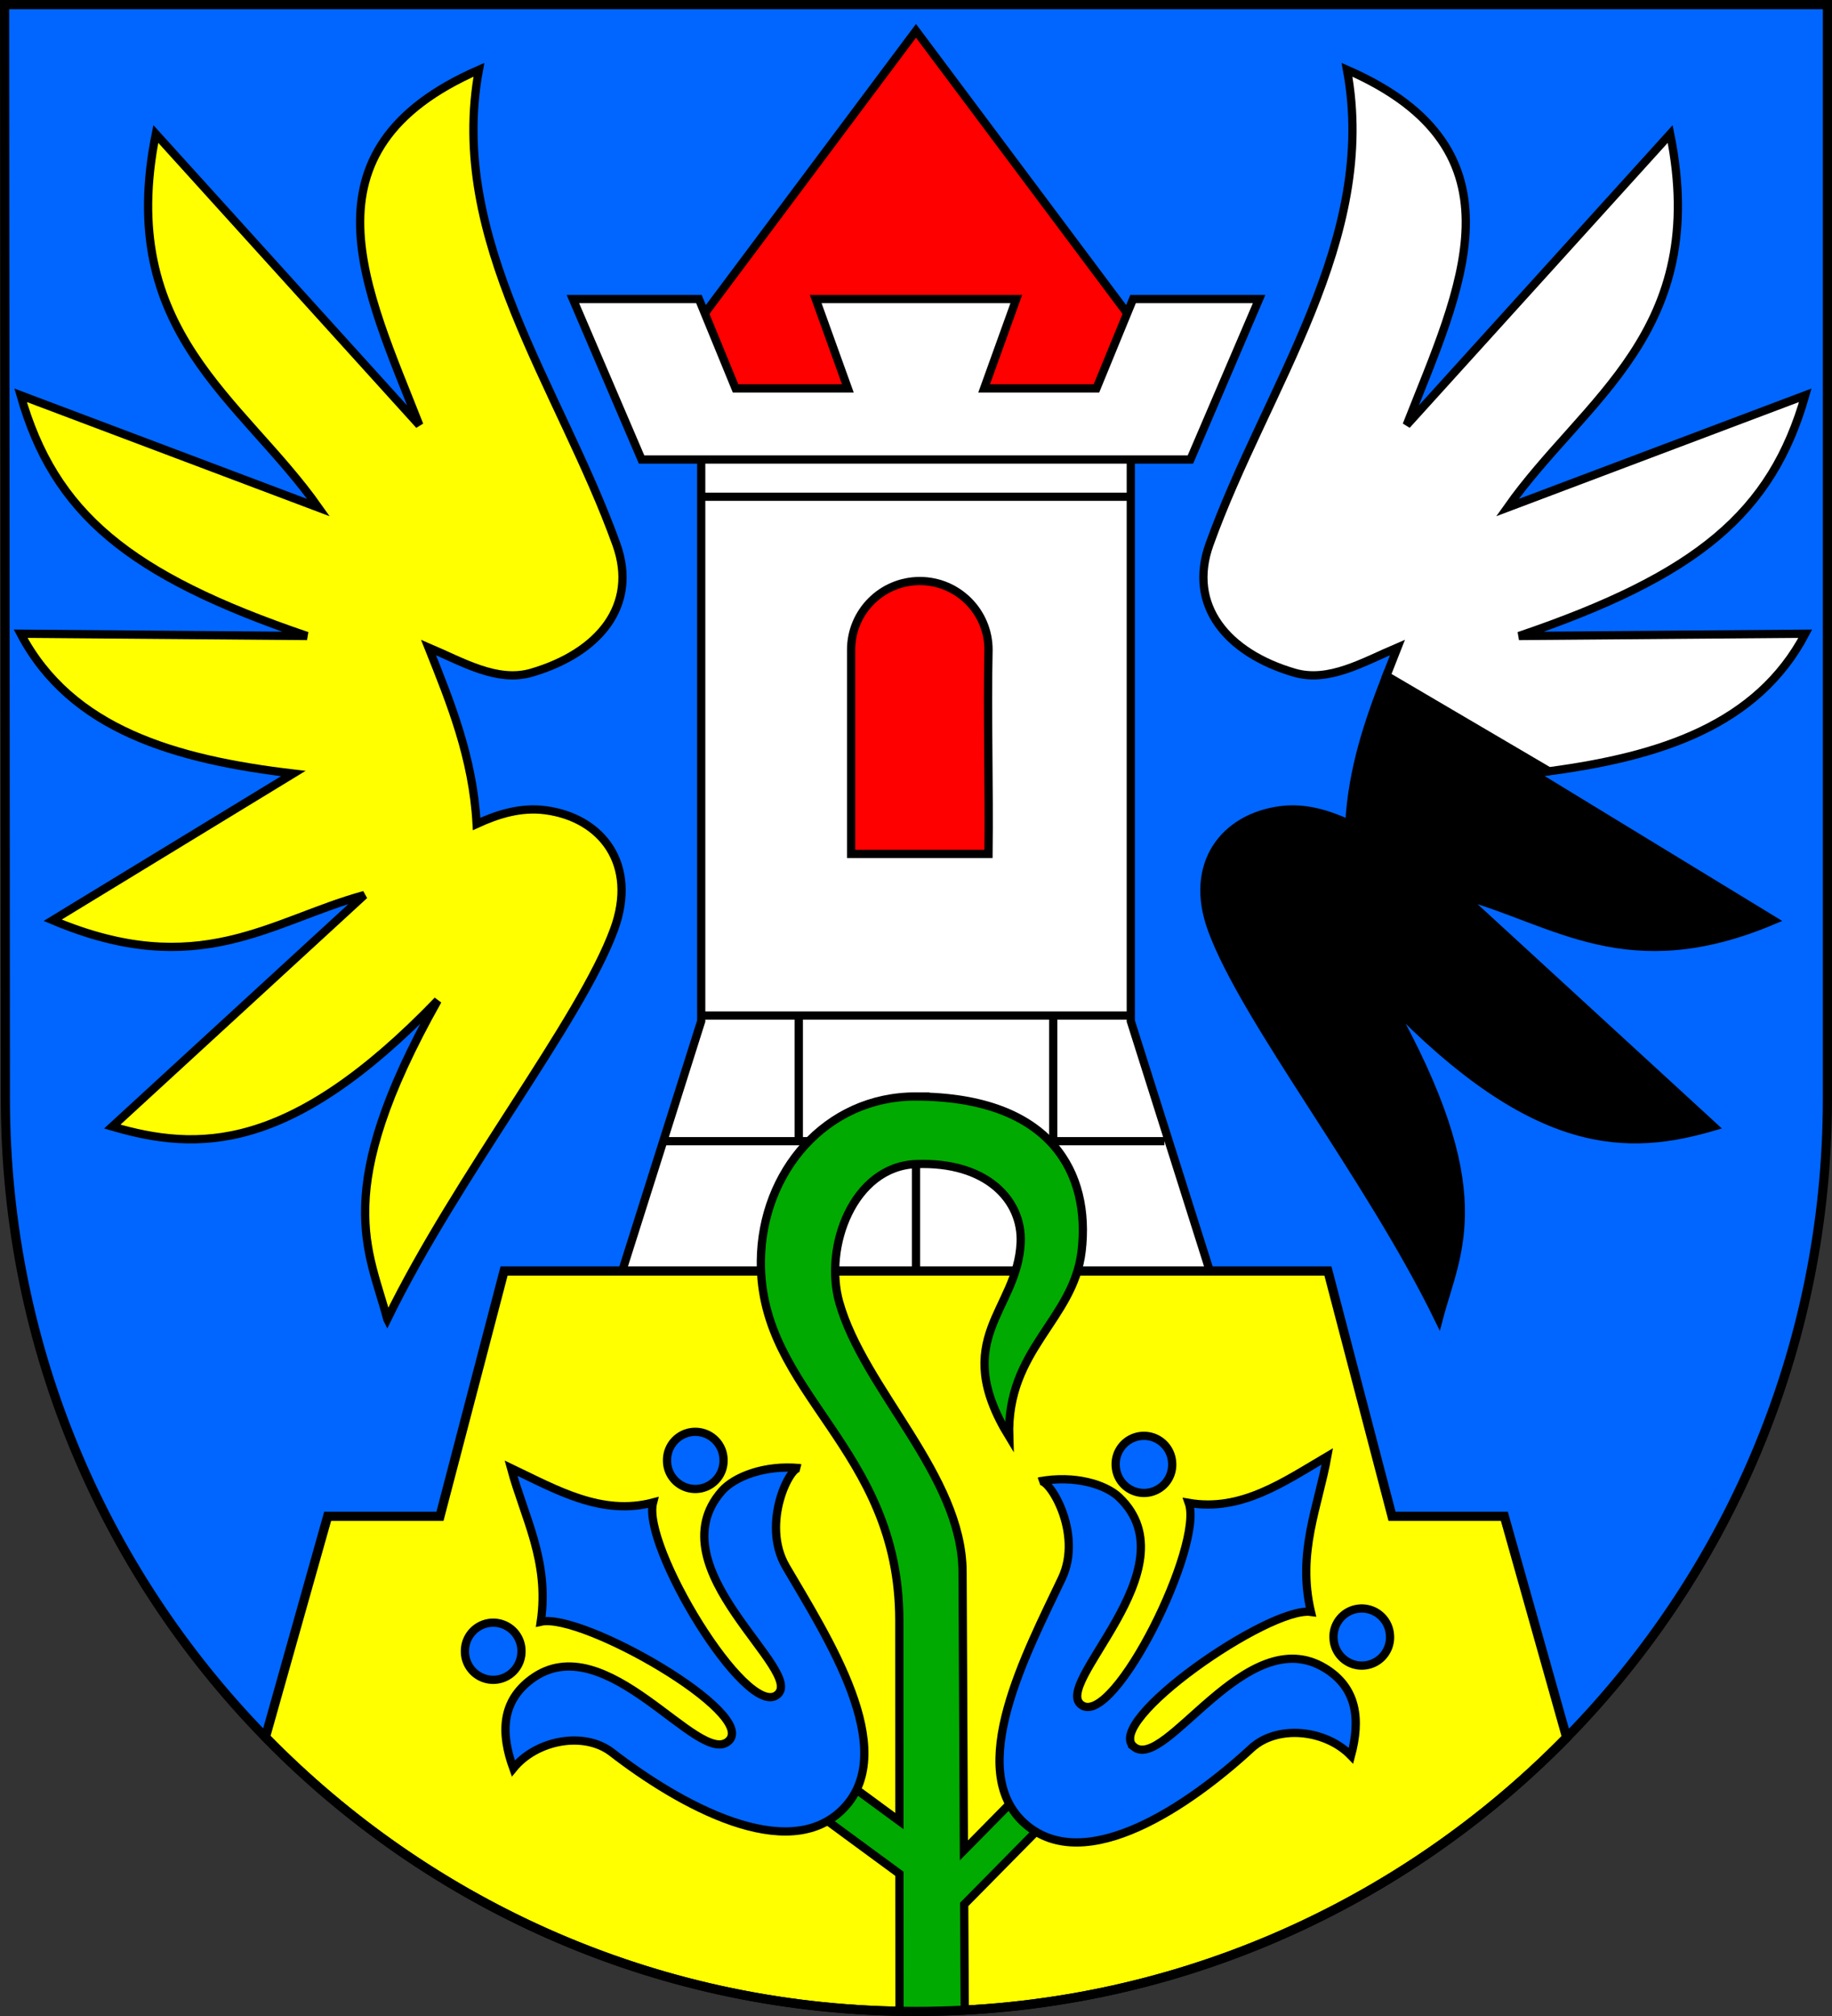
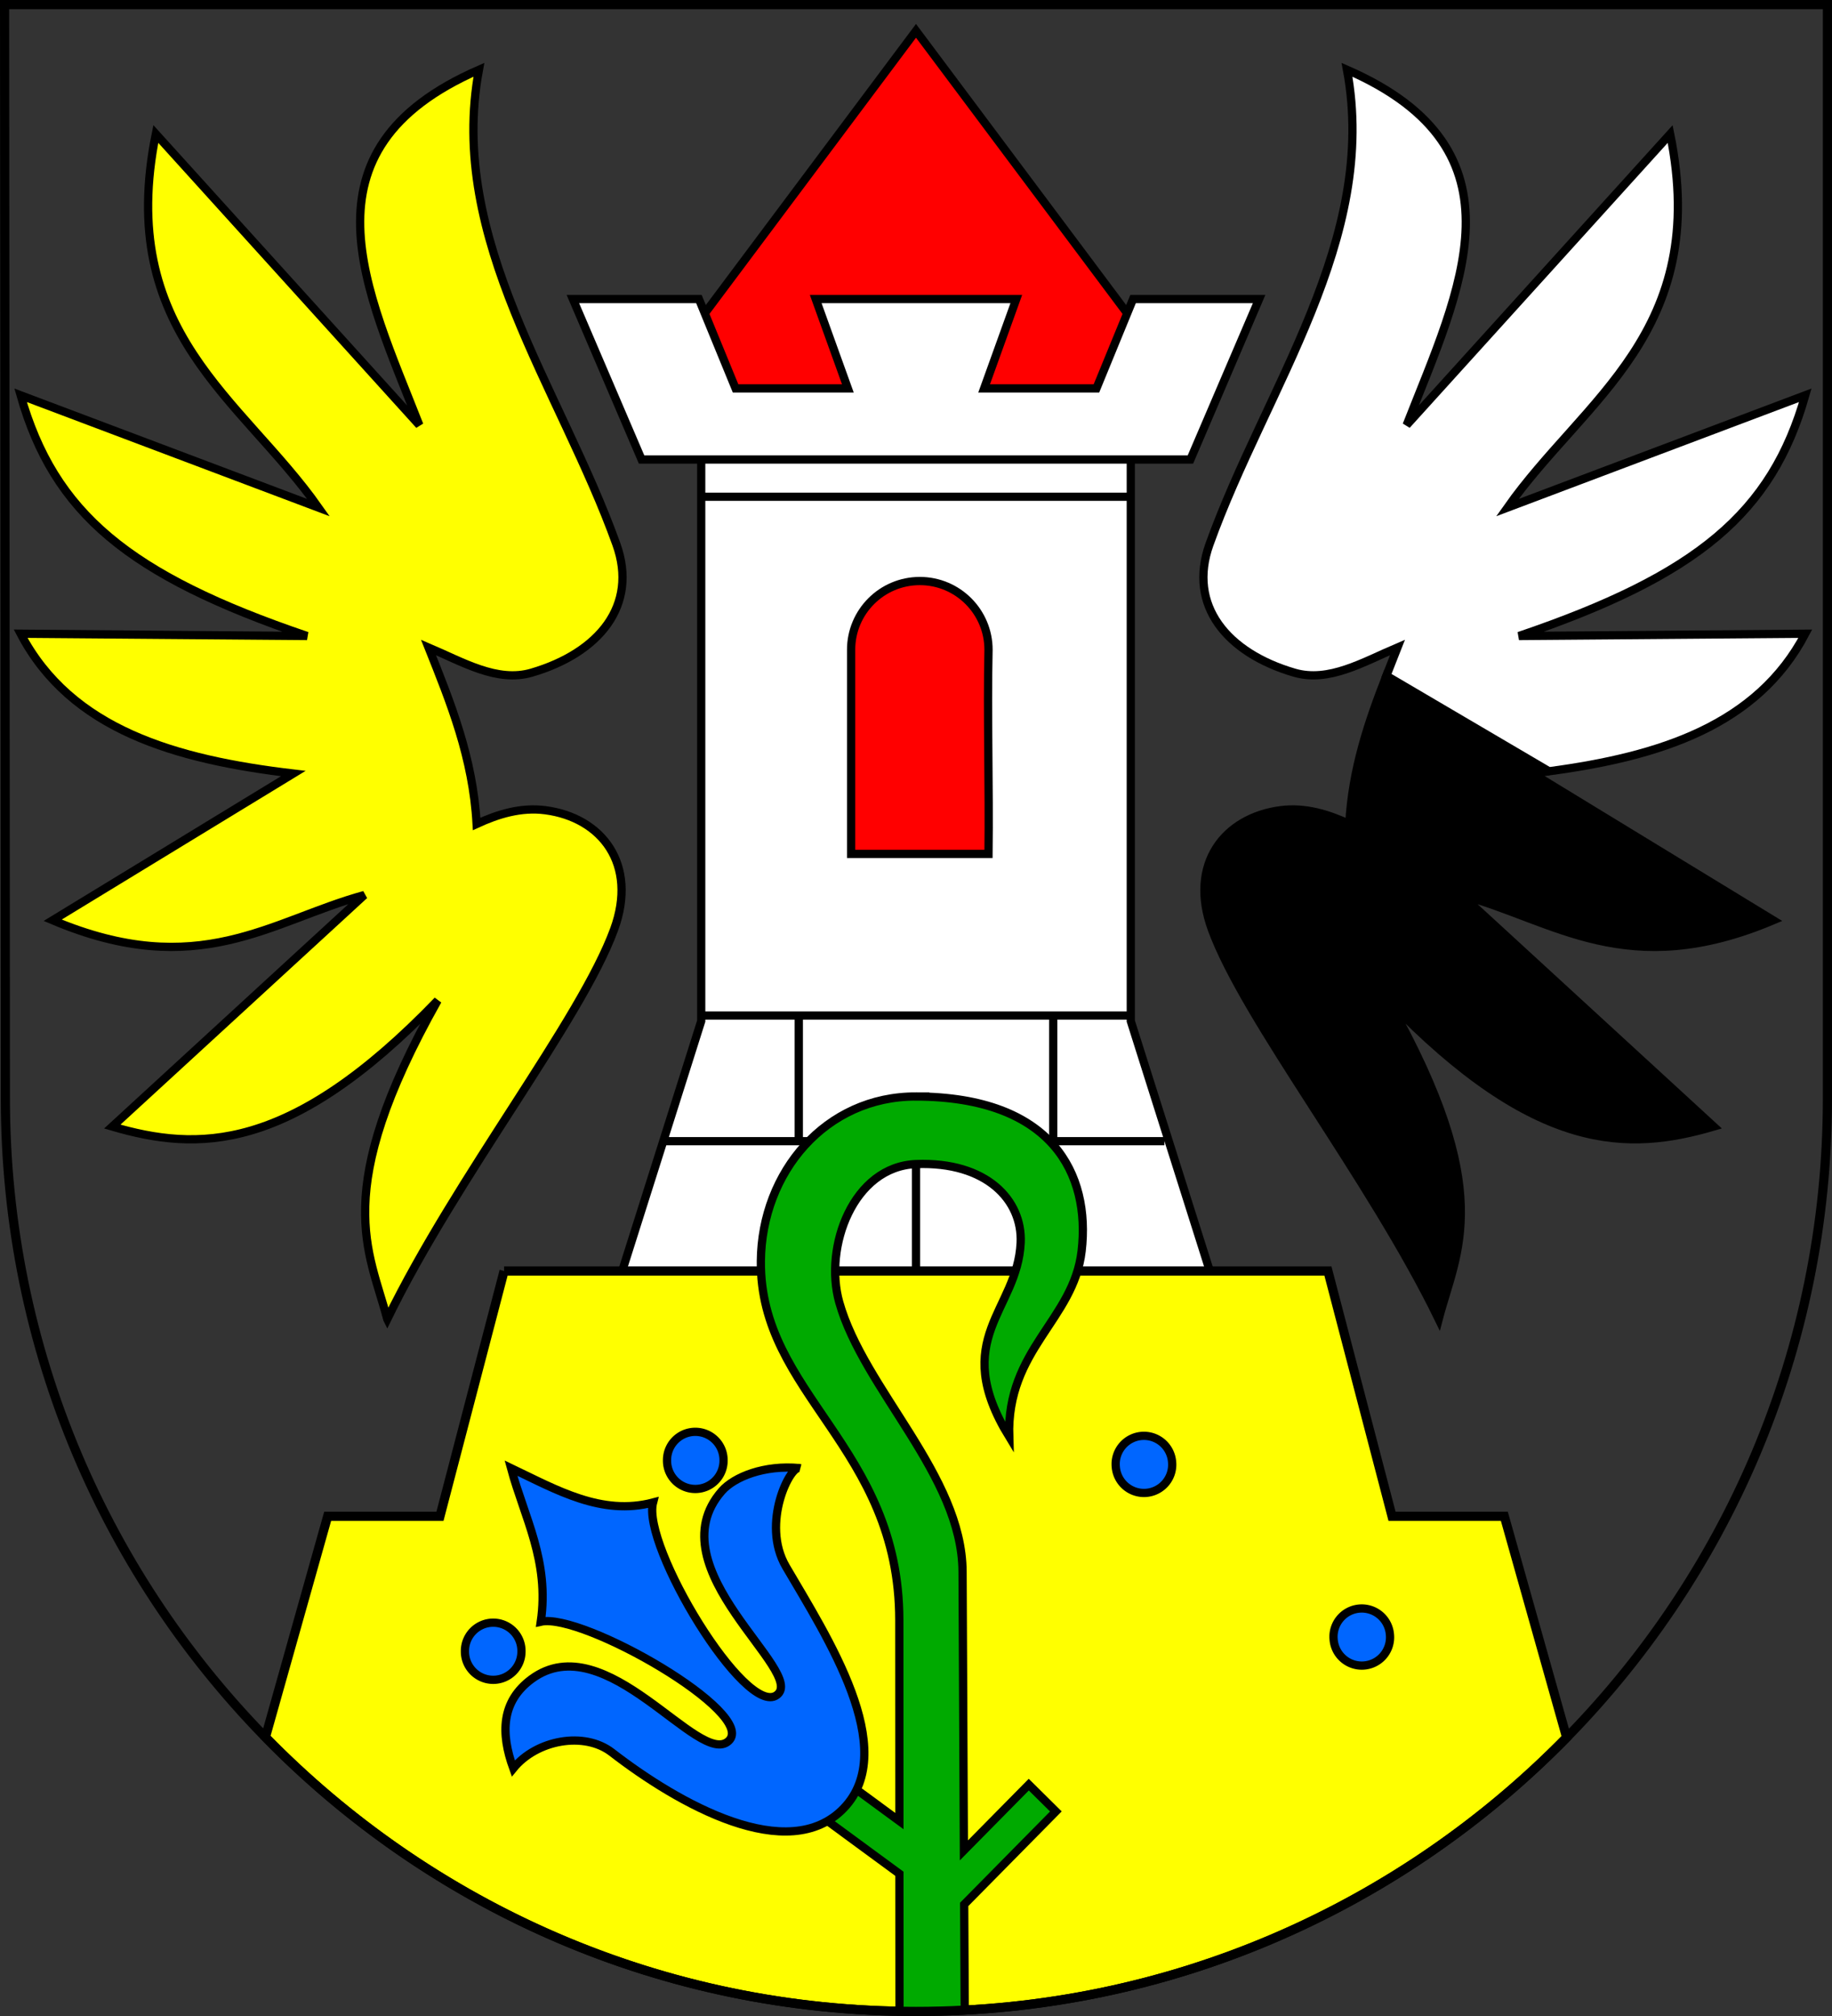
<svg xmlns="http://www.w3.org/2000/svg" version="1.1" width="600" height="660" id="svg2">
  <rect width="100%" height="100%" fill="#333333" stroke="none" />
  <defs id="defs4809" />
  <g transform="translate(0,-392.362)" id="layer1">
-     <path d="m 1.76,751.977 c 0,165.042 133.518,298.885 298.24,298.885 164.722,0 298.5,-133.843 298.5,-298.885 l 2.8e-4,-358.115 -597,0 0.26,358.115 z" id="rect4411-0" style="fill:#0066ff;fill-opacity:1;stroke:none" />
    <path d="M 300,10.094 223.656,112.156 264.156,282.5 300,308.031 335.844,282.5 376.344,112.156 300,10.094 z" transform="translate(0,392.362)" id="path2856" style="fill:#ff0000;stroke:#000000;stroke-width:2.7;stroke-linecap:butt;stroke-linejoin:miter;stroke-miterlimit:4;stroke-opacity:1;stroke-dasharray:none" />
    <path d="m 229.656,536.05 0,190.594 -27.781,87.812 196.25,0 -27.781,-87.812 0,-190.594 -140.688,0 z" id="path2847-2" style="fill:#ffffff;stroke:none" />
    <path d="M 126.83,431.856 C 120.95,409.362 107.965,390.374 143.341,327.54 94.868,377.863 64.549,376.929 36.773,368.816 l 82.552,-75.798 c -30.633,8.399 -54.277,28.447 -102.065,8.255 L 96.061,253.243 C 57.536,248.685 23.262,238.932 6.754,207.464 L 100.564,208.214 C 41.943,188.304 17.704,167.884 6.754,129.414 L 104.316,166.188 C 79.111,130.446 37.878,108.789 51.032,43.86 L 137.337,139.171 C 119.985,94.891 96.538,49.205 156.849,22.847 c -10.355,55.685 26.605,104.091 45.028,155.348 7.205,20.047 -5.749,35.591 -27.768,42.027 -11.287,3.299 -22.514,-3.476 -33.771,-8.255 7.212,18.087 14.558,36.094 15.76,57.787 6.938,-3.201 14.47,-5.555 22.514,-4.503 18.428,2.409 30.346,17.626 22.514,39.025 -10.895,29.767 -51.587,80.942 -74.297,127.581 z" transform="translate(0,392.362)" id="path2845" style="fill:#ffff00;stroke:#000000;stroke-width:2.7;stroke-linecap:butt;stroke-linejoin:miter;stroke-miterlimit:4;stroke-opacity:1;stroke-dasharray:none" />
    <path d="m 228.312,142.344 0,1.344 0,190.375 -27.719,87.625 -0.562,1.75 1.844,0 196.25,0 1.844,0 -0.562,-1.75 -27.719,-87.625 0,-190.375 0,-1.344 -1.344,0 -140.688,0 -1.344,0 z m 2.688,2.688 138,0 0,16.25 -138,0 0,-16.25 z m 0,18.938 138,0 0,167.156 -138,0 0,-167.156 z m 0,169.844 29.25,0 0,38.438 -41.188,0 11.875,-37.562 L 231,334.5 l 0,-0.219 0,-0.469 z m 31.969,0 80.625,0 0,38.438 -80.625,0 0,-38.438 z m 83.312,0 22.719,0 0,0.469 0,0.219 0.062,0.188 11.875,37.562 -34.656,0 0,-38.438 z m 35.062,39.719 14.938,47.219 -192.562,0 14.5,-45.812 80.438,0 0,40.344 2.688,0 0,-40.344 80,0 0,-1.406 z" transform="translate(0,392.362)" id="path2847" style="font-size:medium;font-style:normal;font-variant:normal;font-weight:normal;font-stretch:normal;text-indent:0;text-align:start;text-decoration:none;line-height:normal;letter-spacing:normal;word-spacing:normal;text-transform:none;direction:ltr;block-progression:tb;writing-mode:lr-tb;text-anchor:start;color:#000000;fill:#000000;fill-opacity:1;stroke:none;stroke-width:2.7;marker:none;visibility:visible;display:inline;overflow:visible;enable-background:accumulate;font-family:Bitstream Vera Sans;-inkscape-font-specification:Bitstream Vera Sans" />
-     <path d="m 165.094,416.094 -21,80.312 -36.781,0 -20.375,72.312 C 141.071,624.106 216.524,658.5 300,658.5 c 83.425,0 158.902,-34.359 213.094,-89.688 l -20.406,-72.406 -36.781,0 -21,-80.312 -269.812,0 z" transform="translate(0,392.362)" id="rect4411-0-4" style="fill:#ffff00;fill-opacity:1;stroke:#000000;stroke-width:3;stroke-miterlimit:4;stroke-dasharray:none" />
+     <path d="m 165.094,416.094 -21,80.312 -36.781,0 -20.375,72.312 C 141.071,624.106 216.524,658.5 300,658.5 c 83.425,0 158.902,-34.359 213.094,-89.688 l -20.406,-72.406 -36.781,0 -21,-80.312 -269.812,0 " transform="translate(0,392.362)" id="rect4411-0-4" style="fill:#ffff00;fill-opacity:1;stroke:#000000;stroke-width:3;stroke-miterlimit:4;stroke-dasharray:none" />
    <path d="m 187.625,97.906 22.5,52.531 179.75,0 22.5,-52.531 -41.281,0 -12,29.25 -36.781,0 10.531,-29.25 -65.688,0 10.531,29.25 -36.781,0 -12,-29.25 -41.281,0 z" transform="translate(0,392.362)" id="path2849" style="fill:#ffffff;stroke:#000000;stroke-width:2.7;stroke-linecap:butt;stroke-linejoin:miter;stroke-miterlimit:4;stroke-opacity:1;stroke-dasharray:none" />
    <path d="m 301.25,190.219 c -12.426,0 -22.5,10.074 -22.5,22.5 l 0,66.844 45,0 c 0.277,-22.175 -0.464,-45.681 0,-66.844 0,-12.426 -10.074,-22.5 -22.5,-22.5 z" transform="translate(0,392.362)" id="path2851" style="fill:#ff0000;fill-opacity:1;stroke:#000000;stroke-width:2.7;stroke-miterlimit:4;stroke-dasharray:none" />
    <path d="m 171.249,545.217 a 9.257,9.257 0 1 1 -18.513,0 9.257,9.257 0 1 1 18.513,0 z" transform="translate(-0.463,387.734)" id="path2858" style="fill:#0066ff;fill-opacity:1;stroke:#000000;stroke-width:2.7;stroke-miterlimit:4;stroke-dasharray:none" />
    <path d="m 171.249,545.217 a 9.257,9.257 0 1 1 -18.513,0 9.257,9.257 0 1 1 18.513,0 z" transform="translate(65.723,325.251)" id="path2858-1" style="fill:#0066ff;fill-opacity:1;stroke:#000000;stroke-width:2.7;stroke-miterlimit:4;stroke-dasharray:none" />
    <path d="m 300,358.969 c -29.573,-0.094 -50.535,24.759 -50.812,53.875 -0.416,43.732 45.32,60.692 45.344,117.594 l 0.031,65.75 -19.031,-13.969 -8.219,11.219 27.25,20 0.031,45 c 1.802,0.032 3.596,0.062 5.406,0.062 5.359,0 10.679,-0.126 15.969,-0.406 l -0.188,-34.625 30.031,-30.438 -8.875,-8.781 -21.25,21.531 -0.438,-91.25 c -0.158,-31.543 -32.329,-59.632 -40.375,-88.156 -5.134,-18.201 4.616,-44.475 25.125,-45.281 23.207,-0.912 34.902,11.944 34.281,25.719 -1.006,22.297 -23.484,31.344 -3.75,63.594 -0.934,-28.711 21.084,-38.246 23.719,-60.844 2.939,-25.209 -9.591,-50.453 -54.25,-50.594 z" transform="translate(0,392.362)" id="path2977" style="fill:#00aa00;stroke:#000000;stroke-width:2.7;stroke-linecap:butt;stroke-linejoin:miter;stroke-miterlimit:4;stroke-opacity:1;stroke-dasharray:none" />
    <path d="m 238.651,569.943 c 9.636,-9.007 -47.969,-42.088 -61.539,-39.025 2.901,-19.837 -5.376,-34.085 -9.756,-50.282 14.946,7.135 29.656,15.687 46.529,11.257 -3.735,14.259 30.393,70.525 40.526,63.04 10.133,-7.485 -40.272,-41.37 -18.011,-66.792 4.069,-4.648 13.941,-8.621 25.516,-7.505 -2.927,-1.301 -12.847,18.004 -4.503,32.27 13.448,22.993 37.369,59.759 18.971,79.021 -18.198,19.053 -54.234,-1.395 -76.007,-18.233 -9.02,-6.975 -24.675,-4.109 -32.27,5.253 -4.187,-11.524 -3.94,-21.949 6.004,-29.269 24.346,-17.922 54.905,29.27 64.541,20.263 z" transform="translate(0,392.362)" id="path2854" style="fill:#0066ff;stroke:#000000;stroke-width:2.7;stroke-linecap:butt;stroke-linejoin:miter;stroke-miterlimit:4;stroke-opacity:1;stroke-dasharray:none" />
    <path d="m 171.249,545.217 a 9.257,9.257 0 1 1 -18.513,0 9.257,9.257 0 1 1 18.513,0 z" transform="matrix(-0.996,0.087,0.087,0.996,559.908,371.168)" id="path2858-4" style="fill:#0066ff;fill-opacity:1;stroke:#000000;stroke-width:2.7;stroke-miterlimit:4;stroke-dasharray:none" />
    <path d="m 171.249,545.217 a 9.257,9.257 0 1 1 -18.513,0 9.257,9.257 0 1 1 18.513,0 z" transform="matrix(-0.996,0.087,0.087,0.996,488.563,314.647)" id="path2858-1-8" style="fill:#0066ff;fill-opacity:1;stroke:#000000;stroke-width:2.7;stroke-miterlimit:4;stroke-dasharray:none" />
-     <path d="m 371.411,964.276 c -10.379,-8.14 44.146,-46.082 57.931,-44.204 -4.607,-19.512 2.406,-34.423 5.368,-50.937 -14.273,8.402 -28.187,18.195 -45.381,15.241 4.955,13.882 -24.176,72.891 -34.918,66.31 -10.743,-6.58 36.541,-44.7 12.164,-68.1 -4.456,-4.278 -14.634,-7.382 -26.07,-5.269 2.803,-1.549 14.356,16.825 7.278,31.76 -11.407,24.071 -32.057,62.768 -12.062,80.367 19.778,17.407 53.909,-6.083 74.144,-24.742 8.383,-7.73 24.227,-6.229 32.604,2.441 3.174,-11.843 2.026,-22.207 -8.514,-28.639 -25.806,-15.748 -52.166,33.912 -62.545,25.772 z" id="path2854-8" style="fill:#0066ff;stroke:#000000;stroke-width:2.7;stroke-linecap:butt;stroke-linejoin:miter;stroke-miterlimit:4;stroke-opacity:1;stroke-dasharray:none" />
    <path d="m 507.312,252.5 -53.25,-31.281 c -5.873,15.079 -11.159,30.527 -12.156,48.531 -6.938,-3.201 -14.455,-5.552 -22.5,-4.5 -18.428,2.409 -30.332,17.633 -22.5,39.031 10.895,29.767 51.572,80.923 74.281,127.562 5.88,-22.494 18.876,-41.479 -16.5,-104.312 48.472,50.323 78.786,49.395 106.562,41.281 l -82.562,-75.781 c 30.633,8.399 54.275,28.442 102.062,8.25 L 501.969,253.25 c 1.81,-0.214 3.554,-0.511 5.344,-0.75 z" transform="translate(0,392.362)" id="path3899" style="fill:#000000;stroke:#000000;stroke-width:2.7;stroke-linecap:butt;stroke-linejoin:miter;stroke-miterlimit:4;stroke-opacity:1;stroke-dasharray:none" />
    <path d="m 441.156,22.844 c 10.355,55.685 -26.608,104.086 -45.031,155.344 -7.205,20.047 5.763,35.596 27.781,42.031 11.287,3.299 22.524,-3.471 33.781,-8.25 -1.226,3.076 -2.422,6.161 -3.625,9.25 l 53.25,31.281 c 36.306,-4.844 68.205,-15.042 83.938,-45.031 l -93.781,0.75 c 58.621,-19.91 82.831,-40.343 93.781,-78.812 L 493.688,166.188 C 518.893,130.446 560.154,108.803 547,43.875 l -86.312,95.281 C 478.039,94.876 501.468,49.201 441.156,22.844 z" transform="translate(0,392.362)" id="path2845-5" style="fill:#ffffff;stroke:#000000;stroke-width:2.7;stroke-linecap:butt;stroke-linejoin:miter;stroke-miterlimit:4;stroke-opacity:1;stroke-dasharray:none" />
    <path d="m 1.76,751.977 c 0,165.042 133.518,298.885 298.24,298.885 164.722,0 298.5,-133.843 298.5,-298.885 l 2.8e-4,-358.115 -597,0 0.26,358.115 z" id="rect4411-0-5" style="fill:none;stroke:#000000;stroke-width:3;stroke-miterlimit:4;stroke-dasharray:none" />
  </g>
</svg>